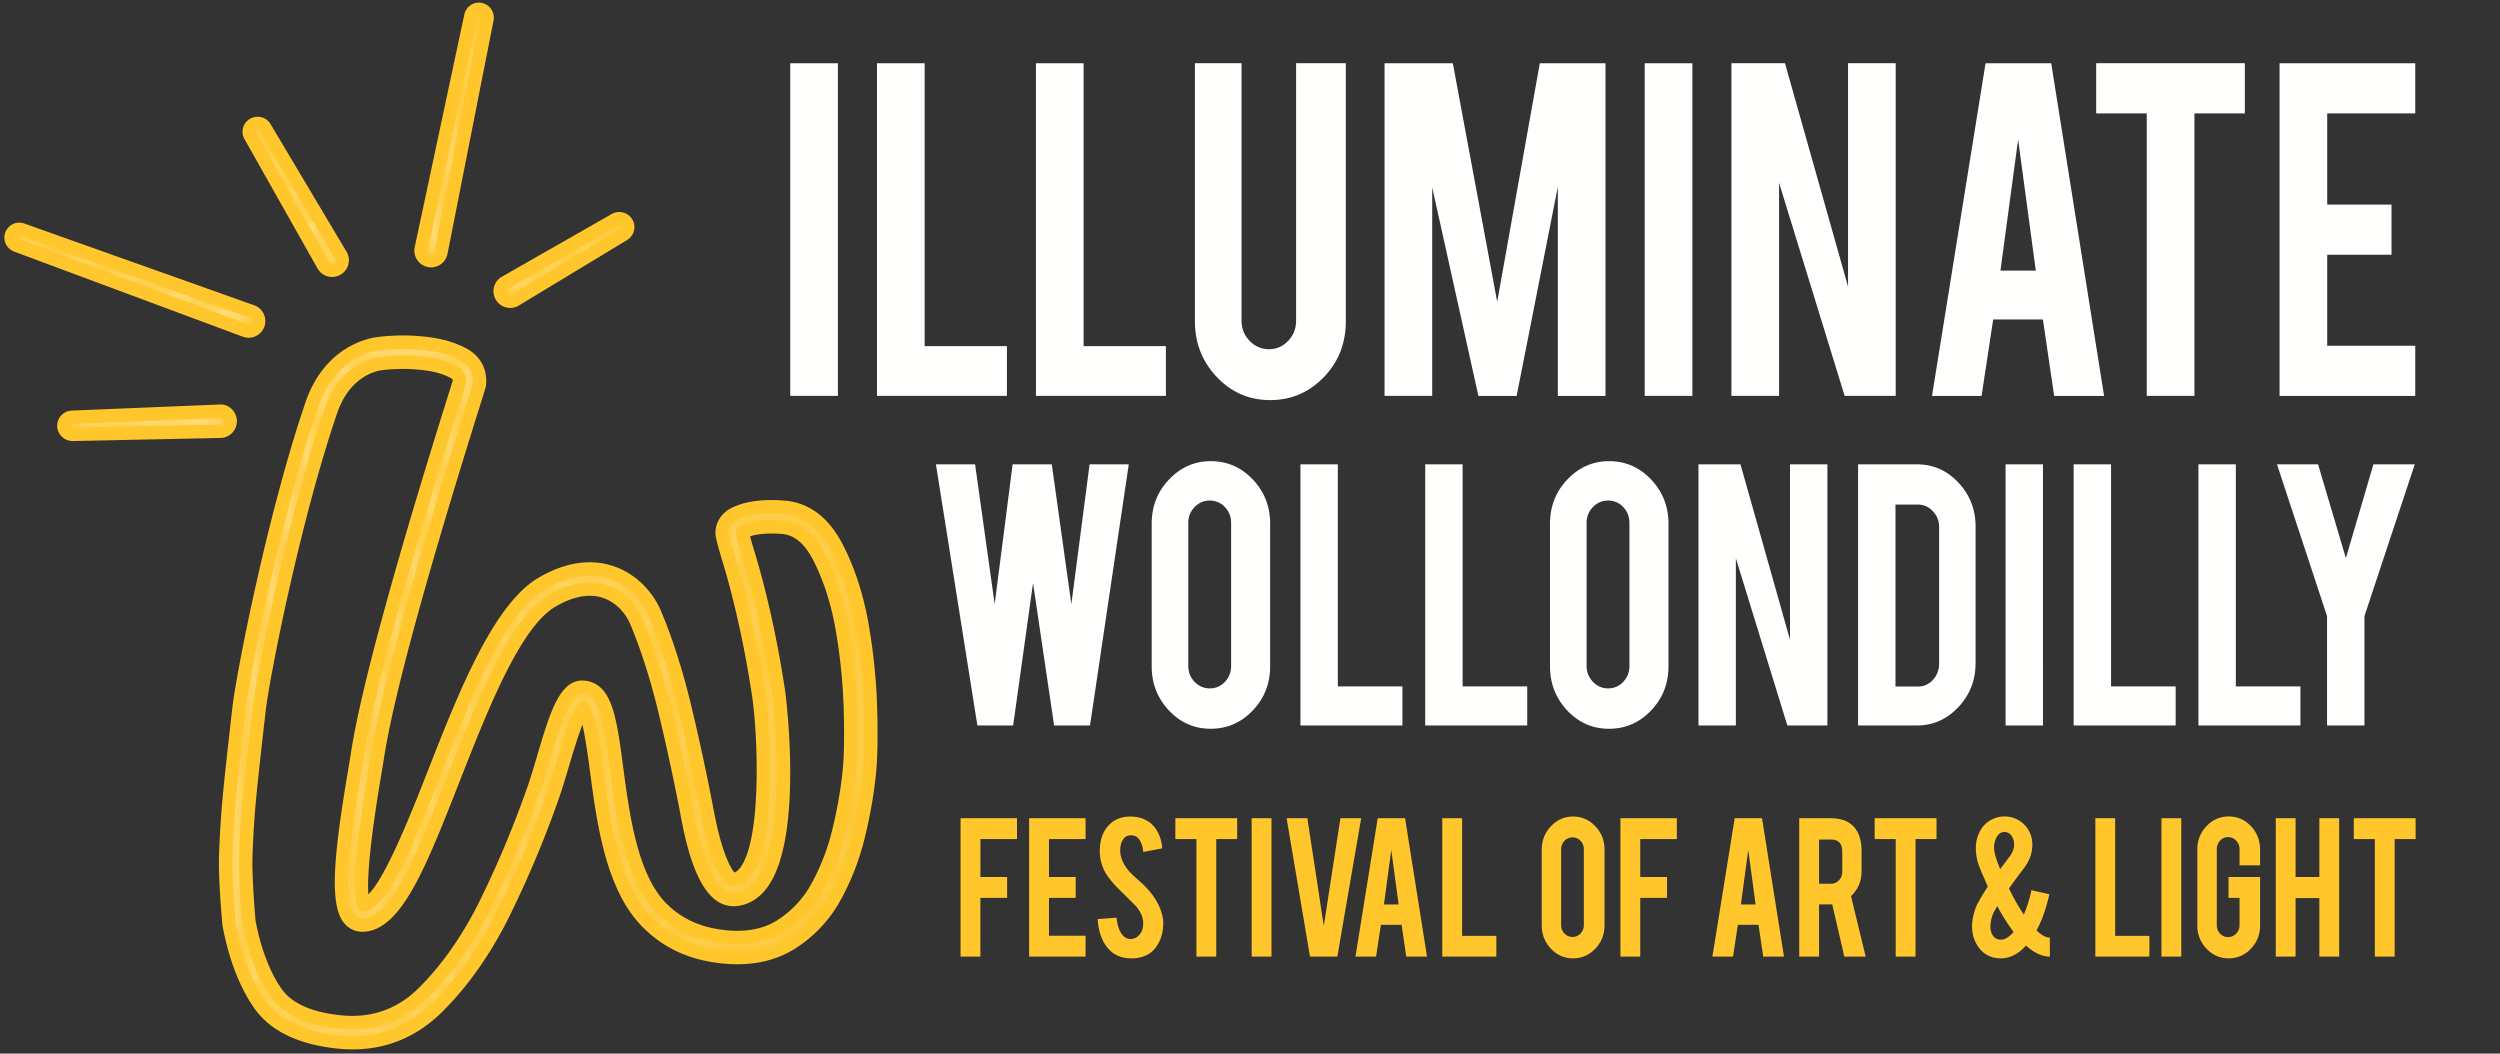
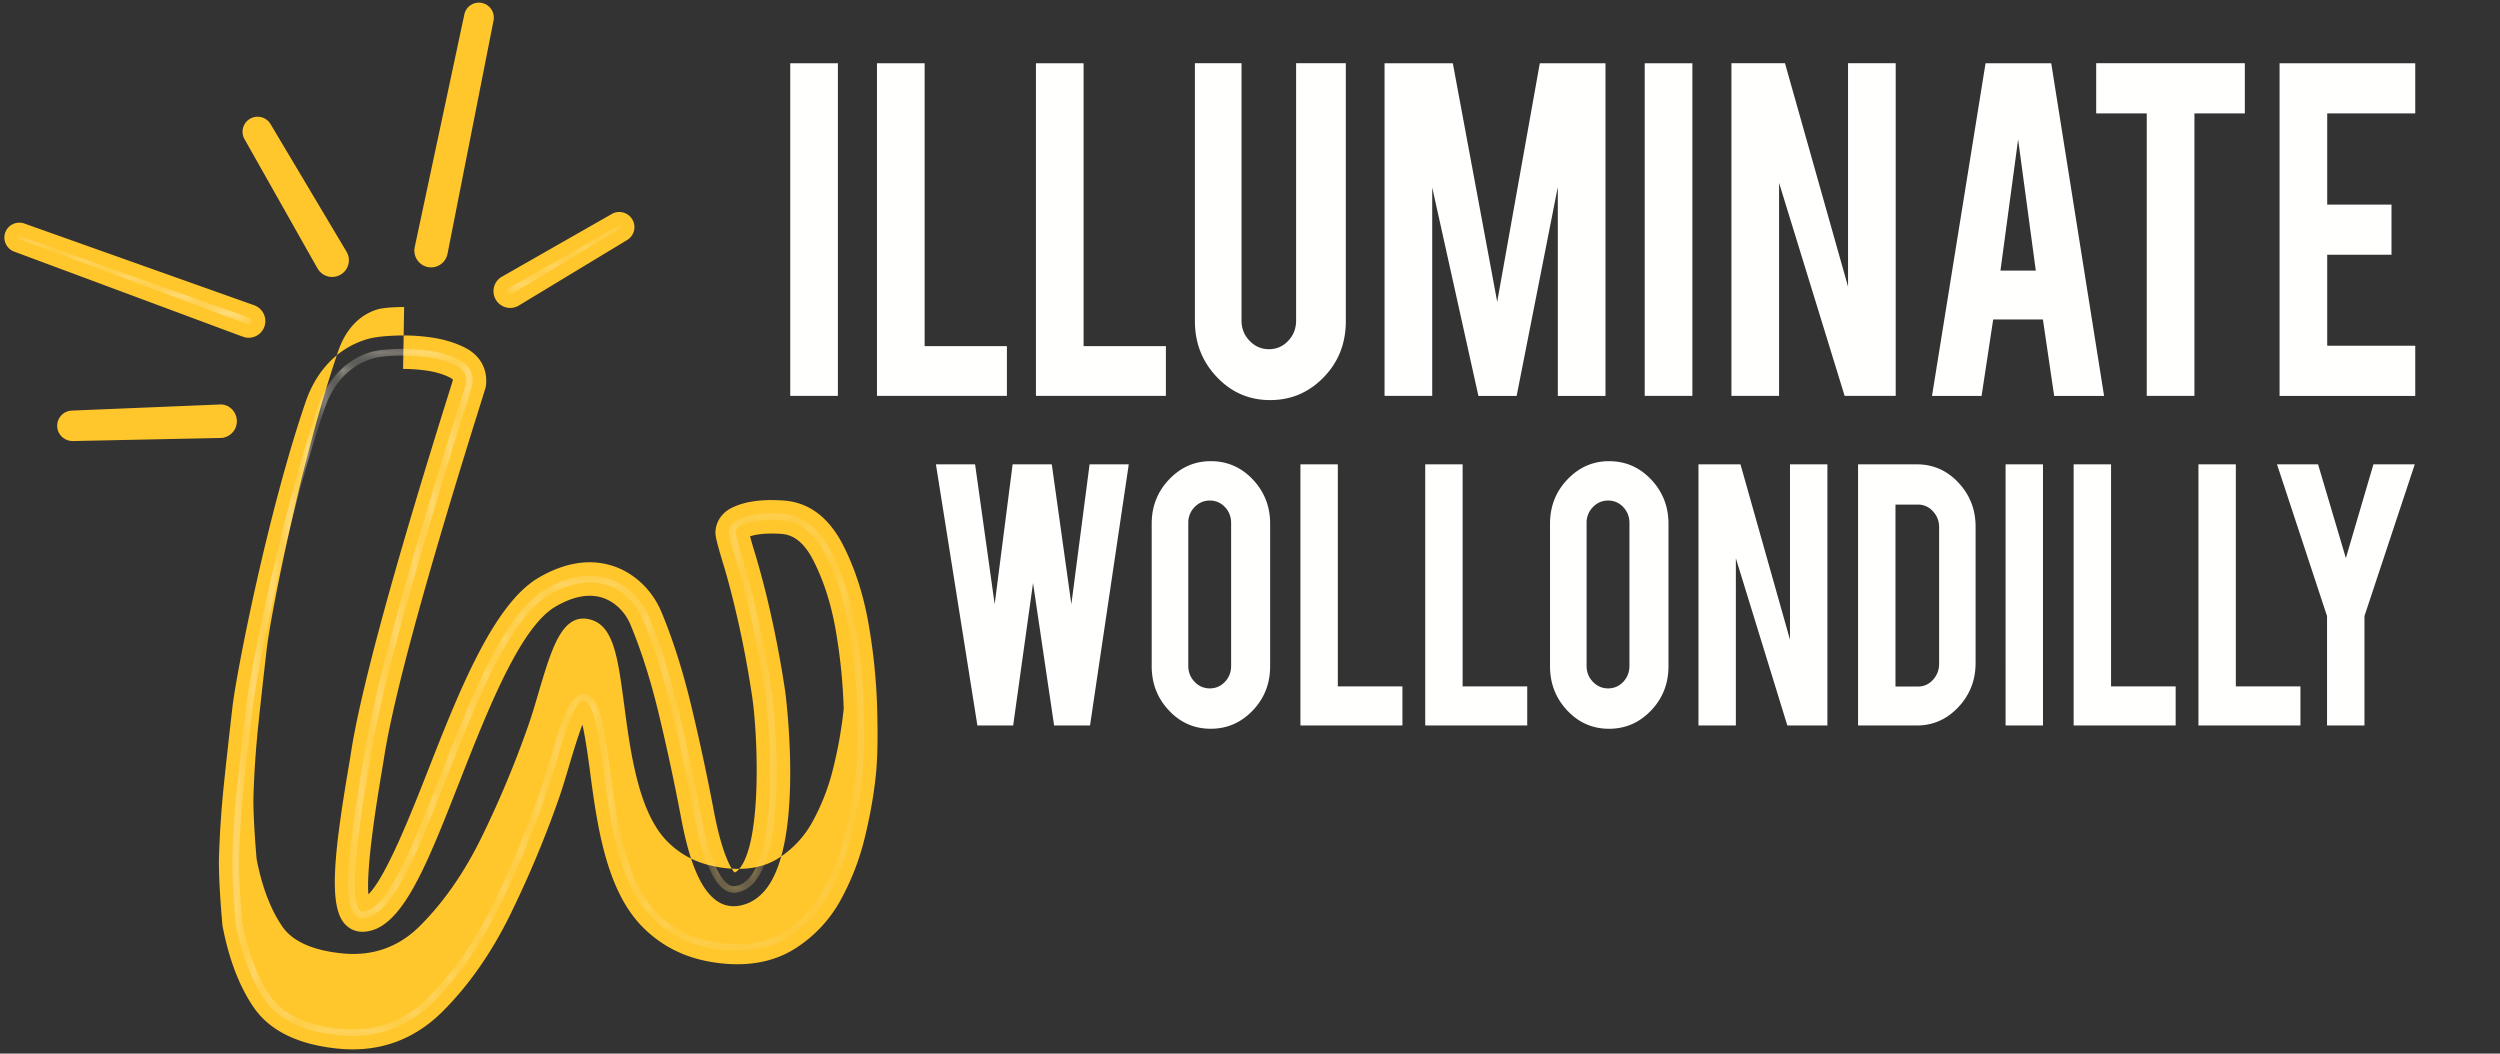
<svg xmlns="http://www.w3.org/2000/svg" xmlns:xlink="http://www.w3.org/1999/xlink" width="140" height="59" viewBox="0 0 140 59">
  <rect x="0" y="0" width="140" height="59" fill="#333333" stroke="none" />
  <defs>
    <path id="a" d="M35.222 24.008a25.077 25.077 0 0 1-.594 3.38 12.99 12.99 0 0 1-1.255 3.25 6.323 6.323 0 0 1-2.186 2.315c-.903.564-2.025.784-3.33.653-1.55-.156-2.785-.714-3.775-1.706-1.809-1.812-2.272-5.304-2.644-8.11-.307-2.31-.529-3.979-1.402-4.149-.814-.155-1.336 1.589-1.934 3.613-.19.644-.387 1.31-.588 1.882a58.118 58.118 0 0 1-2.657 6.345c-.999 2.038-2.207 3.77-3.59 5.147-1.358 1.352-3.02 1.936-4.943 1.745-1.886-.19-3.198-.803-3.9-1.824-.719-1.045-1.248-2.443-1.57-4.137-.003-.025-.219-2.448-.178-3.674.04-1.23.123-2.484.248-3.729.102-1.016.266-2.508.493-4.484.224-1.953 1.964-10.792 4.047-16.88C5.957 2.205 6.918 1.207 8.17.84c.273-.08.718-.131 1.322-.153a10.032 10.032 0 0 1 1.824.1c.594.087 1.117.25 1.554.483.396.213.56.515.52.927-.011.044-.099.324-.246.792C10.03 12.91 8.189 19.68 7.671 23.111c-.027.178-.072.446-.128.778-.63 3.71-1.113 7.258-.404 8.1.113.136.26.207.423.209h.006c1.642 0 3.08-3.662 4.744-7.901 1.644-4.185 3.506-8.928 5.711-10.21 1.19-.691 2.289-.875 3.265-.549.867.292 1.613 1.007 1.993 1.913.62 1.484 1.166 3.2 1.622 5.1.462 1.92.885 3.89 1.256 5.85.392 2.078 1.108 4.505 2.333 4.36.442-.058.827-.301 1.143-.721 1.687-2.238 1.073-9.172.883-10.445a59.627 59.627 0 0 0-.78-4.2 47.642 47.642 0 0 0-.866-3.352c-.37-1.2-.395-1.427-.395-1.465.01-.1.052-.25.29-.367a2.89 2.89 0 0 1 .788-.241c.304-.05.608-.07.917-.073.302.003.54.013.707.03.957.096 1.712.703 2.308 1.856.61 1.187 1.055 2.553 1.323 4.062.27 1.519.429 3.066.474 4.599.043 1.531.022 2.73-.062 3.564zm.436-3.575a31.952 31.952 0 0 0-.48-4.653c-.273-1.546-.73-2.948-1.358-4.168-.65-1.258-1.525-1.95-2.603-2.058a8.577 8.577 0 0 0-.742-.032c-.325 0-.656.024-.982.078a3.25 3.25 0 0 0-.891.275c-.374.185-.477.464-.497.666-.007.069-.022.212.408 1.612.279.911.567 2.03.859 3.325.292 1.292.552 2.696.775 4.173.177 1.178.776 8.056-.811 10.163-.258.342-.55.53-.893.576-.705.086-1.419-1.425-1.915-4.058a124.204 124.204 0 0 0-1.26-5.868c-.462-1.92-1.013-3.655-1.641-5.157-.422-1.005-1.252-1.799-2.22-2.124-1.085-.362-2.286-.168-3.572.58-2.318 1.347-4.206 6.155-5.872 10.397-1.547 3.94-3.008 7.663-4.395 7.663-.042.003-.086-.007-.142-.075-.695-.825.163-5.89.486-7.796.057-.335.102-.605.13-.785.515-3.412 2.351-10.163 5.46-20.066.254-.812.254-.814.257-.846.058-.579-.187-1.034-.712-1.316-.476-.254-1.04-.43-1.676-.525A10.35 10.35 0 0 0 9.479.311c-.645.024-1.108.08-1.415.17-1.371.401-2.42 1.482-2.954 3.044-2.093 6.112-3.84 14.994-4.066 16.958-.226 1.977-.39 3.472-.493 4.489a55.418 55.418 0 0 0-.25 3.754c-.042 1.248.17 3.62.182 3.738.335 1.763.884 3.21 1.633 4.298.766 1.115 2.17 1.782 4.17 1.984.254.025.502.038.746.038 1.726 0 3.237-.634 4.5-1.89 1.412-1.408 2.645-3.173 3.661-5.248a58.565 58.565 0 0 0 2.675-6.386c.204-.58.402-1.25.594-1.9.43-1.454 1.022-3.436 1.502-3.351.61.118.849 1.921 1.102 3.83.38 2.862.852 6.424 2.75 8.325 1.055 1.057 2.364 1.65 4.003 1.814 1.392.14 2.591-.098 3.567-.707a6.701 6.701 0 0 0 2.315-2.45c.562-1.011.997-2.135 1.292-3.344.291-1.203.494-2.357.602-3.431.086-.85.107-2.065.063-3.613z" />
    <linearGradient id="b" x1="-15.411%" x2="90.3%" y1="22.526%" y2="85.636%">
      <stop offset="0%" stop-color="#FFFFFE" />
      <stop offset="100%" stop-color="#FAD46C" />
    </linearGradient>
    <path id="d" d="M4.42 7.493l.002.004a.187.187 0 0 0 .322-.192l-.001-.003L.49.161a.093.093 0 0 0-.16.092l4.09 7.24" />
    <linearGradient id="e" x1="83.552%" x2="923.413%" y1="63.518%" y2="388.483%">
      <stop offset="0%" stop-color="#FFFFFE" />
      <stop offset="100%" stop-color="#FAD46C" />
    </linearGradient>
    <path id="g" d="M12.881 5.116a.187.187 0 1 0 .126-.353L.131.184a.086.086 0 1 0-.059.163L12.88 5.115l.002.001" />
    <linearGradient id="h" x1="93.865%" x2="379.051%" y1="123.923%" y2="614.738%">
      <stop offset="0%" stop-color="#FFFFFE" />
      <stop offset="100%" stop-color="#FAD46C" />
    </linearGradient>
    <path id="j" d="M8.409.258L.141.598a.104.104 0 0 0 .007.208L8.42.633h.003A.187.187 0 1 0 8.41.258" />
    <linearGradient id="k" x1="68.478%" x2="505.296%" y1="240.648%" y2="4665.753%">
      <stop offset="0%" stop-color="#FFFFFE" />
      <stop offset="100%" stop-color="#FAD46C" />
    </linearGradient>
-     <path id="m" d="M.308 13.568c.102.02.2-.047.22-.148L3.108.348A.086.086 0 1 0 2.94.313L.162 13.346v.002c-.02.102.046.2.147.22" />
    <linearGradient id="n" x1="-56.158%" x2="1210.588%" y1="34.554%" y2="216.791%">
      <stop offset="0%" stop-color="#FFFFFE" />
      <stop offset="100%" stop-color="#FAD46C" />
    </linearGradient>
    <path id="p" d="M.31 4.081L6.37.416A.097.097 0 0 0 6.27.248L.12 3.758l-.005.002a.188.188 0 0 0 .194.321" />
    <linearGradient id="q" x1="-116.805%" x2="468.568%" y1="-129.233%" y2="497.879%">
      <stop offset="0%" stop-color="#FFFFFE" />
      <stop offset="100%" stop-color="#FAD46C" />
    </linearGradient>
  </defs>
  <g fill="none" fill-rule="evenodd">
-     <path fill="#FFC72C" d="M22.573 20.66c.451 0 .904.033 1.347.098.507.075.947.21 1.307.402.112.06.132.088.133.137l-.13.416-.089.283c-3.124 9.956-4.974 16.764-5.499 20.235-.023.158-.062.386-.11.67l-.016.095c-.822 4.853-1.104 7.678-.239 8.707.256.304.61.473 1.003.476 2.154 0 3.533-3.514 5.443-8.379 1.598-4.07 3.41-8.684 5.39-9.834.994-.578 1.886-.74 2.648-.486.668.224 1.244.782 1.541 1.492.605 1.446 1.138 3.124 1.585 4.986.46 1.91.88 3.867 1.249 5.815.423 2.246 1.213 5.201 3.167 4.962.648-.085 1.201-.426 1.643-1.012 2.103-2.792 1.038-10.927 1.025-11.008a60.475 60.475 0 0 0-.79-4.252 48.157 48.157 0 0 0-.88-3.409 30.996 30.996 0 0 1-.298-1.018c.117-.04.246-.072.385-.095.24-.04.493-.06.79-.063a7.6 7.6 0 0 1 .638.025c.686.069 1.247.545 1.717 1.455.576 1.12.997 2.414 1.252 3.85a30.98 30.98 0 0 1 .462 4.489c.043 1.5.023 2.666-.058 3.468a24.325 24.325 0 0 1-.576 3.277 12.23 12.23 0 0 1-1.181 3.061 5.59 5.59 0 0 1-1.93 2.046c-.759.474-1.722.658-2.858.542-1.37-.138-2.457-.625-3.32-1.49-1.629-1.631-2.074-4.984-2.43-7.677-.362-2.718-.6-4.513-2.008-4.788-1.484-.282-2.059 1.663-2.79 4.138-.187.633-.38 1.289-.577 1.846a57.46 57.46 0 0 1-2.622 6.262c-.963 1.963-2.122 3.627-3.446 4.946-1.19 1.184-2.652 1.699-4.339 1.53-1.657-.166-2.787-.672-3.358-1.502-.659-.957-1.145-2.242-1.442-3.783-.009-.099-.213-2.439-.174-3.58.038-1.21.12-2.447.244-3.677.102-1.013.266-2.504.492-4.473.221-1.933 1.945-10.685 4.012-16.723.412-1.206 1.196-2.034 2.207-2.33.12-.035.426-.098 1.14-.124.114-.004.227-.006.34-.006zM49.12 39.643a32.719 32.719 0 0 0-.491-4.763c-.287-1.619-.768-3.092-1.43-4.38-.774-1.497-1.849-2.325-3.195-2.46-.2-.02-.466-.032-.817-.036-.382 0-.754.03-1.106.088a4.022 4.022 0 0 0-1.099.343c-.523.259-.855.719-.91 1.262-.02.194-.037.362.437 1.906.272.892.556 1.992.844 3.272.288 1.273.545 2.66.766 4.119.31 2.068.566 7.962-.669 9.6-.127.169-.229.236-.315.266-.201-.197-.717-1.096-1.158-3.436a124.64 124.64 0 0 0-1.268-5.905c-.47-1.958-1.035-3.732-1.679-5.271-.503-1.2-1.503-2.152-2.673-2.543-1.297-.434-2.706-.219-4.186.641-2.543 1.478-4.482 6.416-6.194 10.773-.907 2.312-2.36 6.01-3.347 6.962-.06-.699 0-2.443.733-6.773l.02-.117c.048-.287.087-.519.112-.681.51-3.376 2.338-10.089 5.434-19.954.277-.882.277-.882.289-.995.088-.878-.314-1.626-1.105-2.052-.551-.294-1.197-.497-1.92-.605-.676-.1-1.36-.137-2.029-.11-.709.026-1.231.09-1.598.199-1.612.472-2.838 1.723-3.453 3.52-2.109 6.162-3.873 15.13-4.1 17.116-.228 1.982-.393 3.48-.495 4.5a56.332 56.332 0 0 0-.253 3.802c-.045 1.346.188 3.86.194 3.904.354 1.866.943 3.408 1.752 4.583.897 1.305 2.483 2.08 4.714 2.305.276.027.552.042.82.042 1.93 0 3.621-.71 5.028-2.11 1.472-1.465 2.753-3.298 3.805-5.447a59.355 59.355 0 0 0 2.71-6.468c.207-.59.404-1.258.605-1.936.292-.988.534-1.732.723-2.227.18.787.344 2.023.42 2.593.395 2.974.885 6.674 2.963 8.755 1.181 1.184 2.64 1.848 4.457 2.03 1.562.157 2.92-.118 4.04-.817a7.44 7.44 0 0 0 2.572-2.722 14.108 14.108 0 0 0 1.365-3.53c.3-1.238.509-2.426.62-3.533.09-.882.112-2.13.067-3.71zM17.776 15.024l.019.027a.93.93 0 0 0 .806.458.929.929 0 0 0 .476-.132.932.932 0 0 0 .326-1.287l-4.251-7.138a.846.846 0 0 0-1.137-.308.838.838 0 0 0-.322 1.149l4.083 7.231M13.74 18.897a.938.938 0 0 0 1.066-.607.94.94 0 0 0-.57-1.195L1.358 12.516a.838.838 0 0 0-1.062.5.84.84 0 0 0 .493 1.072l12.745 4.744.205.065M12.541 24.511l.043-.021a.937.937 0 0 0 .68-.94v-.001a.954.954 0 0 0-.321-.675.875.875 0 0 0-.653-.222l-8.272.341a.85.85 0 0 0-.815.872c.011.46.394.834.872.834l8.264-.173.202-.015M23.96 14.955a.938.938 0 0 0 1.1-.738l2.58-13.073a.84.84 0 0 0-.649-.978.832.832 0 0 0-.988.643l-2.782 13.046a.94.94 0 0 0 .739 1.1M27.77 16.79a.93.93 0 0 0 .577.427h.003a.93.93 0 0 0 .707-.109l6.062-3.667a.844.844 0 0 0-.22-1.539.833.833 0 0 0-.64.082l-6.173 3.523a.929.929 0 0 0-.424.578.927.927 0 0 0 .108.705" />
+     <path fill="#FFC72C" d="M22.573 20.66c.451 0 .904.033 1.347.098.507.075.947.21 1.307.402.112.06.132.088.133.137l-.13.416-.089.283c-3.124 9.956-4.974 16.764-5.499 20.235-.023.158-.062.386-.11.67l-.016.095c-.822 4.853-1.104 7.678-.239 8.707.256.304.61.473 1.003.476 2.154 0 3.533-3.514 5.443-8.379 1.598-4.07 3.41-8.684 5.39-9.834.994-.578 1.886-.74 2.648-.486.668.224 1.244.782 1.541 1.492.605 1.446 1.138 3.124 1.585 4.986.46 1.91.88 3.867 1.249 5.815.423 2.246 1.213 5.201 3.167 4.962.648-.085 1.201-.426 1.643-1.012 2.103-2.792 1.038-10.927 1.025-11.008a60.475 60.475 0 0 0-.79-4.252 48.157 48.157 0 0 0-.88-3.409 30.996 30.996 0 0 1-.298-1.018c.117-.04.246-.072.385-.095.24-.04.493-.06.79-.063a7.6 7.6 0 0 1 .638.025c.686.069 1.247.545 1.717 1.455.576 1.12.997 2.414 1.252 3.85a30.98 30.98 0 0 1 .462 4.489a24.325 24.325 0 0 1-.576 3.277 12.23 12.23 0 0 1-1.181 3.061 5.59 5.59 0 0 1-1.93 2.046c-.759.474-1.722.658-2.858.542-1.37-.138-2.457-.625-3.32-1.49-1.629-1.631-2.074-4.984-2.43-7.677-.362-2.718-.6-4.513-2.008-4.788-1.484-.282-2.059 1.663-2.79 4.138-.187.633-.38 1.289-.577 1.846a57.46 57.46 0 0 1-2.622 6.262c-.963 1.963-2.122 3.627-3.446 4.946-1.19 1.184-2.652 1.699-4.339 1.53-1.657-.166-2.787-.672-3.358-1.502-.659-.957-1.145-2.242-1.442-3.783-.009-.099-.213-2.439-.174-3.58.038-1.21.12-2.447.244-3.677.102-1.013.266-2.504.492-4.473.221-1.933 1.945-10.685 4.012-16.723.412-1.206 1.196-2.034 2.207-2.33.12-.035.426-.098 1.14-.124.114-.004.227-.006.34-.006zM49.12 39.643a32.719 32.719 0 0 0-.491-4.763c-.287-1.619-.768-3.092-1.43-4.38-.774-1.497-1.849-2.325-3.195-2.46-.2-.02-.466-.032-.817-.036-.382 0-.754.03-1.106.088a4.022 4.022 0 0 0-1.099.343c-.523.259-.855.719-.91 1.262-.02.194-.037.362.437 1.906.272.892.556 1.992.844 3.272.288 1.273.545 2.66.766 4.119.31 2.068.566 7.962-.669 9.6-.127.169-.229.236-.315.266-.201-.197-.717-1.096-1.158-3.436a124.64 124.64 0 0 0-1.268-5.905c-.47-1.958-1.035-3.732-1.679-5.271-.503-1.2-1.503-2.152-2.673-2.543-1.297-.434-2.706-.219-4.186.641-2.543 1.478-4.482 6.416-6.194 10.773-.907 2.312-2.36 6.01-3.347 6.962-.06-.699 0-2.443.733-6.773l.02-.117c.048-.287.087-.519.112-.681.51-3.376 2.338-10.089 5.434-19.954.277-.882.277-.882.289-.995.088-.878-.314-1.626-1.105-2.052-.551-.294-1.197-.497-1.92-.605-.676-.1-1.36-.137-2.029-.11-.709.026-1.231.09-1.598.199-1.612.472-2.838 1.723-3.453 3.52-2.109 6.162-3.873 15.13-4.1 17.116-.228 1.982-.393 3.48-.495 4.5a56.332 56.332 0 0 0-.253 3.802c-.045 1.346.188 3.86.194 3.904.354 1.866.943 3.408 1.752 4.583.897 1.305 2.483 2.08 4.714 2.305.276.027.552.042.82.042 1.93 0 3.621-.71 5.028-2.11 1.472-1.465 2.753-3.298 3.805-5.447a59.355 59.355 0 0 0 2.71-6.468c.207-.59.404-1.258.605-1.936.292-.988.534-1.732.723-2.227.18.787.344 2.023.42 2.593.395 2.974.885 6.674 2.963 8.755 1.181 1.184 2.64 1.848 4.457 2.03 1.562.157 2.92-.118 4.04-.817a7.44 7.44 0 0 0 2.572-2.722 14.108 14.108 0 0 0 1.365-3.53c.3-1.238.509-2.426.62-3.533.09-.882.112-2.13.067-3.71zM17.776 15.024l.019.027a.93.93 0 0 0 .806.458.929.929 0 0 0 .476-.132.932.932 0 0 0 .326-1.287l-4.251-7.138a.846.846 0 0 0-1.137-.308.838.838 0 0 0-.322 1.149l4.083 7.231M13.74 18.897a.938.938 0 0 0 1.066-.607.94.94 0 0 0-.57-1.195L1.358 12.516a.838.838 0 0 0-1.062.5.84.84 0 0 0 .493 1.072l12.745 4.744.205.065M12.541 24.511l.043-.021a.937.937 0 0 0 .68-.94v-.001a.954.954 0 0 0-.321-.675.875.875 0 0 0-.653-.222l-8.272.341a.85.85 0 0 0-.815.872c.011.46.394.834.872.834l8.264-.173.202-.015M23.96 14.955a.938.938 0 0 0 1.1-.738l2.58-13.073a.84.84 0 0 0-.649-.978.832.832 0 0 0-.988.643l-2.782 13.046a.94.94 0 0 0 .739 1.1M27.77 16.79a.93.93 0 0 0 .577.427h.003a.93.93 0 0 0 .707-.109l6.062-3.667a.844.844 0 0 0-.22-1.539.833.833 0 0 0-.64.082l-6.173 3.523a.929.929 0 0 0-.424.578.927.927 0 0 0 .108.705" />
    <g transform="translate(12.713 19.232)">
      <mask id="c" fill="#fff">
        <use xlink:href="#a" />
      </mask>
      <path fill="url(#b)" d="M35.222 24.008a25.077 25.077 0 0 1-.594 3.38 12.99 12.99 0 0 1-1.255 3.25 6.323 6.323 0 0 1-2.186 2.315c-.903.564-2.025.784-3.33.653-1.55-.156-2.785-.714-3.775-1.706-1.809-1.812-2.272-5.304-2.644-8.11-.307-2.31-.529-3.979-1.402-4.149-.814-.155-1.336 1.589-1.934 3.613-.19.644-.387 1.31-.588 1.882a58.118 58.118 0 0 1-2.657 6.345c-.999 2.038-2.207 3.77-3.59 5.147-1.358 1.352-3.02 1.936-4.943 1.745-1.886-.19-3.198-.803-3.9-1.824-.719-1.045-1.248-2.443-1.57-4.137-.003-.025-.219-2.448-.178-3.674.04-1.23.123-2.484.248-3.729.102-1.016.266-2.508.493-4.484.224-1.953 1.964-10.792 4.047-16.88C5.957 2.205 6.918 1.207 8.17.84c.273-.08.718-.131 1.322-.153a10.032 10.032 0 0 1 1.824.1c.594.087 1.117.25 1.554.483.396.213.56.515.52.927-.011.044-.099.324-.246.792C10.03 12.91 8.189 19.68 7.671 23.111c-.027.178-.072.446-.128.778-.63 3.71-1.113 7.258-.404 8.1.113.136.26.207.423.209h.006c1.642 0 3.08-3.662 4.744-7.901 1.644-4.185 3.506-8.928 5.711-10.21 1.19-.691 2.289-.875 3.265-.549.867.292 1.613 1.007 1.993 1.913.62 1.484 1.166 3.2 1.622 5.1.462 1.92.885 3.89 1.256 5.85.392 2.078 1.108 4.505 2.333 4.36.442-.058.827-.301 1.143-.721 1.687-2.238 1.073-9.172.883-10.445a59.627 59.627 0 0 0-.78-4.2 47.642 47.642 0 0 0-.866-3.352c-.37-1.2-.395-1.427-.395-1.465.01-.1.052-.25.29-.367a2.89 2.89 0 0 1 .788-.241c.304-.05.608-.07.917-.073.302.003.54.013.707.03.957.096 1.712.703 2.308 1.856.61 1.187 1.055 2.553 1.323 4.062.27 1.519.429 3.066.474 4.599.043 1.531.022 2.73-.062 3.564zm.436-3.575a31.952 31.952 0 0 0-.48-4.653c-.273-1.546-.73-2.948-1.358-4.168-.65-1.258-1.525-1.95-2.603-2.058a8.577 8.577 0 0 0-.742-.032c-.325 0-.656.024-.982.078a3.25 3.25 0 0 0-.891.275c-.374.185-.477.464-.497.666-.007.069-.022.212.408 1.612.279.911.567 2.03.859 3.325.292 1.292.552 2.696.775 4.173.177 1.178.776 8.056-.811 10.163-.258.342-.55.53-.893.576-.705.086-1.419-1.425-1.915-4.058a124.204 124.204 0 0 0-1.26-5.868c-.462-1.92-1.013-3.655-1.641-5.157-.422-1.005-1.252-1.799-2.22-2.124-1.085-.362-2.286-.168-3.572.58-2.318 1.347-4.206 6.155-5.872 10.397-1.547 3.94-3.008 7.663-4.395 7.663-.042.003-.086-.007-.142-.075-.695-.825.163-5.89.486-7.796.057-.335.102-.605.13-.785.515-3.412 2.351-10.163 5.46-20.066.254-.812.254-.814.257-.846.058-.579-.187-1.034-.712-1.316-.476-.254-1.04-.43-1.676-.525A10.35 10.35 0 0 0 9.479.311c-.645.024-1.108.08-1.415.17-1.371.401-2.42 1.482-2.954 3.044-2.093 6.112-3.84 14.994-4.066 16.958-.226 1.977-.39 3.472-.493 4.489a55.418 55.418 0 0 0-.25 3.754c-.042 1.248.17 3.62.182 3.738.335 1.763.884 3.21 1.633 4.298.766 1.115 2.17 1.782 4.17 1.984.254.025.502.038.746.038 1.726 0 3.237-.634 4.5-1.89 1.412-1.408 2.645-3.173 3.661-5.248a58.565 58.565 0 0 0 2.675-6.386c.204-.58.402-1.25.594-1.9.43-1.454 1.022-3.436 1.502-3.351.61.118.849 1.921 1.102 3.83.38 2.862.852 6.424 2.75 8.325 1.055 1.057 2.364 1.65 4.003 1.814 1.392.14 2.591-.098 3.567-.707a6.701 6.701 0 0 0 2.315-2.45c.562-1.011.997-2.135 1.292-3.344.291-1.203.494-2.357.602-3.431.086-.85.107-2.065.063-3.613z" mask="url(#c)" />
    </g>
    <g transform="translate(14.017 7.171)">
      <mask id="f" fill="#fff">
        <use xlink:href="#d" />
      </mask>
-       <path fill="url(#e)" d="M4.42 7.493l.002.004a.187.187 0 0 0 .322-.192l-.001-.003L.49.161a.093.093 0 0 0-.16.092l4.09 7.24" mask="url(#f)" />
    </g>
    <g transform="translate(.978 13.039)">
      <mask id="i" fill="#fff">
        <use xlink:href="#g" />
      </mask>
      <path fill="url(#h)" d="M12.881 5.116a.187.187 0 1 0 .126-.353L.131.184a.086.086 0 1 0-.059.163L12.88 5.115l.002.001" mask="url(#i)" />
    </g>
    <g transform="translate(3.912 23.144)">
      <mask id="l" fill="#fff">
        <use xlink:href="#j" />
      </mask>
-       <path fill="url(#k)" d="M8.409.258L.141.598a.104.104 0 0 0 .007.208L8.42.633h.003A.187.187 0 1 0 8.41.258" mask="url(#l)" />
    </g>
    <g transform="translate(23.796 .652)">
      <mask id="o" fill="#fff">
        <use xlink:href="#m" />
      </mask>
      <path fill="url(#n)" d="M.308 13.568c.102.02.2-.047.22-.148L3.108.348A.086.086 0 1 0 2.94.313L.162 13.346v.002c-.02.102.046.2.147.22" mask="url(#o)" />
    </g>
    <g transform="translate(28.36 12.387)">
      <mask id="r" fill="#fff">
        <use xlink:href="#p" />
      </mask>
      <path fill="url(#q)" d="M.31 4.081L6.37.416A.097.097 0 0 0 6.27.248L.12 3.758l-.005.002a.188.188 0 0 0 .194.321" mask="url(#r)" />
    </g>
-     <path fill="#FFC72C" d="M54.901 53.57h-1.11v-7.75h3.161v1.168h-2.05v2.125h1.497v1.168h-1.498v3.289M57.632 53.57v-7.75h3.16v1.168h-2.05v2.125h1.497v1.168h-1.497v2.12h2.05v1.169h-3.16M65.14 51.645c.009.541-.125 1.003-.398 1.386-.181.26-.435.443-.764.547-.177.06-.383.09-.617.09-.436 0-.797-.114-1.082-.34a1.94 1.94 0 0 1-.565-.759 3.121 3.121 0 0 1-.242-1.102l1.054-.077c.048.45.162.776.343.978.132.152.283.224.456.216.242-.008.436-.133.58-.374.076-.121.114-.293.114-.514 0-.326-.139-.647-.416-.964l-.989-.982c-.368-.373-.628-.71-.778-1.007a2.43 2.43 0 0 1-.247-1.087c0-.706.224-1.24.674-1.602.277-.218.622-.327 1.034-.327.395 0 .734.093 1.017.28.217.145.393.346.528.606.135.259.216.557.246.894l-1.065.204c-.03-.317-.116-.564-.258-.74-.103-.13-.25-.194-.44-.194-.202 0-.357.094-.465.284-.086.153-.129.342-.129.57 0 .353.145.714.436 1.083.11.138.275.303.493.493.258.226.429.385.512.476.272.288.483.573.634.853.07.13.127.253.17.365.105.275.16.523.165.744M67 46.988H65.82V45.82h3.463v1.168H68.11v6.582H67v-6.582M70.093 53.57h1.11v-7.75h-1.11zM73.36 53.57l-1.31-7.75h1.162l.92 6.033.932-6.033h1.162l-1.335 7.75h-1.53M77.912 47.596l-.412 3.055h.823l-.411-3.055zm-.582 4.194l-.27 1.78h-1.154l1.247-7.75h1.53l1.23 7.75h-1.162l-.262-1.78H77.33zM83.795 53.57h-3.028v-7.75h1.11v6.59h1.918v1.16M88.695 47.562a.662.662 0 0 0-.184-.474.597.597 0 0 0-.45-.193.605.605 0 0 0-.45.193.654.654 0 0 0-.188.474v4.24c0 .185.063.342.188.472.125.13.275.196.45.196a.593.593 0 0 0 .45-.196.663.663 0 0 0 .184-.471v-4.241zm-.606-1.835c.49 0 .906.18 1.25.544.343.362.514.8.514 1.312v4.228c0 .515-.172.954-.517 1.315a1.66 1.66 0 0 1-1.247.541c-.487 0-.9-.181-1.24-.544-.341-.362-.511-.8-.511-1.312v-4.228c0-.515.172-.953.517-1.315.344-.36.755-.541 1.234-.541zM91.853 53.57h-1.11v-7.75h3.16v1.168h-2.05v2.125h1.498v1.168h-1.498v3.289M97.902 47.596l-.412 3.055h.823l-.411-3.055zm-.582 4.194l-.27 1.78h-1.155l1.248-7.75h1.53l1.23 7.75h-1.162l-.263-1.78H97.32zM103.167 47.69c0-.45-.211-.676-.632-.676h-.668v2.477h.668a.587.587 0 0 0 .449-.198.67.67 0 0 0 .183-.473v-1.13zm-.662-1.87c.619 0 1.072.18 1.36.54.255.314.383.75.383 1.308v1.126c0 .55-.197 1.013-.592 1.39l.822 3.386h-1.196l-.678-2.928a1.099 1.099 0 0 1-.1.005h-.637v2.923h-1.11v-7.75h1.748zM106.16 46.988h-1.179V45.82h3.464v1.168h-1.175v6.582h-1.11v-6.582M111.668 47.49c0 .235.113.629.339 1.18.048-.061.096-.122.14-.181l.15-.2.234-.315c.172-.232.259-.454.259-.667 0-.147-.02-.26-.06-.34-.098-.249-.258-.374-.481-.374-.191 0-.342.105-.452.315-.087.17-.13.364-.13.582zm.383 5.132c.221 0 .457-.145.71-.433a11.07 11.07 0 0 1-.912-1.449c-.07.117-.14.24-.21.37a1.94 1.94 0 0 0-.177.765c0 .209.046.38.137.514a.512.512 0 0 0 .452.233zm2.712-2.545c-.177.802-.417 1.478-.718 2.027.285.27.534.403.747.403v1.063c-.43 0-.875-.206-1.332-.617-.44.476-.909.714-1.409.714-.58 0-1.024-.244-1.328-.735a1.972 1.972 0 0 1-.286-1.057c0-.386.091-.79.274-1.211.032-.065.136-.248.311-.549.097-.16.195-.314.295-.459l-.23-.539a8.79 8.79 0 0 1-.222-.527 2.828 2.828 0 0 1-.218-1.096c0-.334.072-.641.218-.921.148-.295.363-.516.645-.663.224-.125.47-.187.739-.187a1.544 1.544 0 0 1 1.404.87c.106.219.158.455.158.71 0 .465-.155.9-.464 1.304l-.242.323c-.218.292-.419.565-.602.82.245.522.522 1.01.831 1.466a7.03 7.03 0 0 0 .425-1.364l1.004.225zM120.366 53.57h-3.027v-7.75h1.11v6.59h1.917v1.16M121.042 53.57h1.11v-7.75h-1.11zM124.81 53.667c-.49 0-.906-.181-1.247-.544a1.834 1.834 0 0 1-.513-1.304v-4.244c0-.513.172-.95.517-1.31a1.653 1.653 0 0 1 1.242-.542c.49 0 .905.181 1.246.544.34.362.51.798.51 1.308v.884h-1.15v-.905a.669.669 0 0 0-.188-.478.604.604 0 0 0-.454-.198.595.595 0 0 0-.448.198.672.672 0 0 0-.185.478v4.253c0 .187.061.345.185.476.124.13.274.194.448.194.178 0 .33-.064.454-.194a.662.662 0 0 0 .188-.476V50.28h-.618v-1.168h1.768v2.706c0 .516-.172.953-.516 1.311a1.658 1.658 0 0 1-1.24.537M128.553 50.29v3.28h-1.11v-7.75h1.11v3.293h1.331V45.82h1.11v7.75h-1.11v-3.28h-1.331M132.99 46.988h-1.178V45.82h3.463v1.168h-1.174v6.582h-1.11v-6.582" />
    <g fill="#FFFFFE">
      <path d="M44.254 22.17h2.668V3.542h-2.668zM56.387 22.17H49.11V3.542h2.67v15.841h4.607v2.789M65.29 22.17h-7.277V3.542h2.668v15.841h4.609v2.789M71.126 22.405c-1.17 0-2.165-.43-2.983-1.292-.818-.861-1.228-1.904-1.228-3.13V3.54h2.61v14.411c0 .443.151.821.452 1.134.3.313.661.47 1.081.47.428 0 .788-.157 1.083-.47.294-.313.441-.69.441-1.134V3.541h2.784v14.442c0 1.246-.413 2.294-1.241 3.146-.828.851-1.828 1.276-2.999 1.276M80.204 22.17h-2.669V3.542h3.823l2.485 13.36 2.386-13.36h3.678v18.63h-2.669V10.466l-2.306 11.705h-2.141l-2.587-11.675v11.675M92.104 22.17h2.669V3.542h-2.669zM99.959 3.541l3.532 12.512V3.54h2.668v18.63H103.3l-3.672-11.93v11.93h-2.668V3.54h2.998M113.015 7.81l-.99 7.344h1.98l-.99-7.344zm-1.397 10.081l-.65 4.28h-2.776l2.999-18.63h3.677l2.96 18.63h-2.795l-.63-4.28h-2.785zM120.219 6.35h-2.833V3.54h8.325V6.35h-2.823v15.82h-2.67V6.35M127.656 22.17V3.542h7.598V6.35h-4.93v5.106h3.6v2.81h-3.6v5.096h4.93v2.809h-7.598M61.018 26.003h2.193l-2.17 14.624H59.03l-1.18-7.978-1.113 7.978h-2.003l-2.322-14.624h2.193l1.097 7.833 1.005-7.833H58.9l1.096 7.833 1.021-7.833M68.943 29.29c0-.353-.115-.65-.347-.894a1.129 1.129 0 0 0-.849-.365c-.33 0-.613.122-.85.365a1.235 1.235 0 0 0-.353.893v8.004c0 .347.118.643.354.889.236.245.52.368.85.368.334 0 .617-.123.848-.368.232-.246.347-.542.347-.89V29.29zM67.8 25.825c.925 0 1.71.343 2.358 1.027.647.684.97 1.51.97 2.477v7.978c0 .972-.324 1.8-.974 2.48-.65.682-1.435 1.023-2.354 1.023-.918 0-1.699-.342-2.342-1.026-.642-.684-.963-1.51-.963-2.477V29.33c0-.973.325-1.8.975-2.481.65-.682 1.427-1.023 2.33-1.023zM78.536 40.627h-5.712V26.003h2.094v12.435h3.618v2.189M85.525 40.627h-5.712V26.003h2.094v12.435h3.618v2.189M91.249 29.29c0-.353-.116-.65-.347-.894a1.13 1.13 0 0 0-.85-.365c-.33 0-.612.122-.848.365a1.235 1.235 0 0 0-.355.893v8.004c0 .347.119.643.355.889.236.245.519.368.849.368.335 0 .618-.123.85-.368.23-.246.346-.542.346-.89V29.29zm-1.143-3.464c.924 0 1.71.343 2.357 1.027.648.684.972 1.51.972 2.477v7.978c0 .972-.325 1.8-.975 2.48-.65.682-1.435 1.023-2.354 1.023s-1.7-.342-2.342-1.026c-.642-.684-.963-1.51-.963-2.477V29.33c0-.973.324-1.8.975-2.481.65-.682 1.426-1.023 2.33-1.023zM97.467 26.003l2.773 9.821v-9.821h2.094v14.624h-2.243l-2.883-9.364v9.364h-2.094V26.003h2.353M106.147 38.446h1.26c.334 0 .615-.127.843-.38.228-.254.341-.553.341-.895v-7.648c0-.348-.116-.646-.35-.894a1.103 1.103 0 0 0-.834-.373h-1.26v10.19zm4.486-1.315c0 .962-.323 1.786-.967 2.47-.645.684-1.42 1.026-2.324 1.026h-3.29V26.003h3.29c.914 0 1.691.342 2.331 1.026.64.685.96 1.505.96 2.462v7.64zM112.313 40.627h2.094V26.003h-2.094zM121.837 40.627h-5.712V26.003h2.094v12.435h3.618v2.189M128.825 40.627h-5.712V26.003h2.094v12.435h3.618v2.189M130.314 34.502l-2.802-8.499h2.3l1.557 5.251 1.543-5.251h2.315l-2.818 8.499v6.125h-2.095v-6.125" />
    </g>
  </g>
</svg>